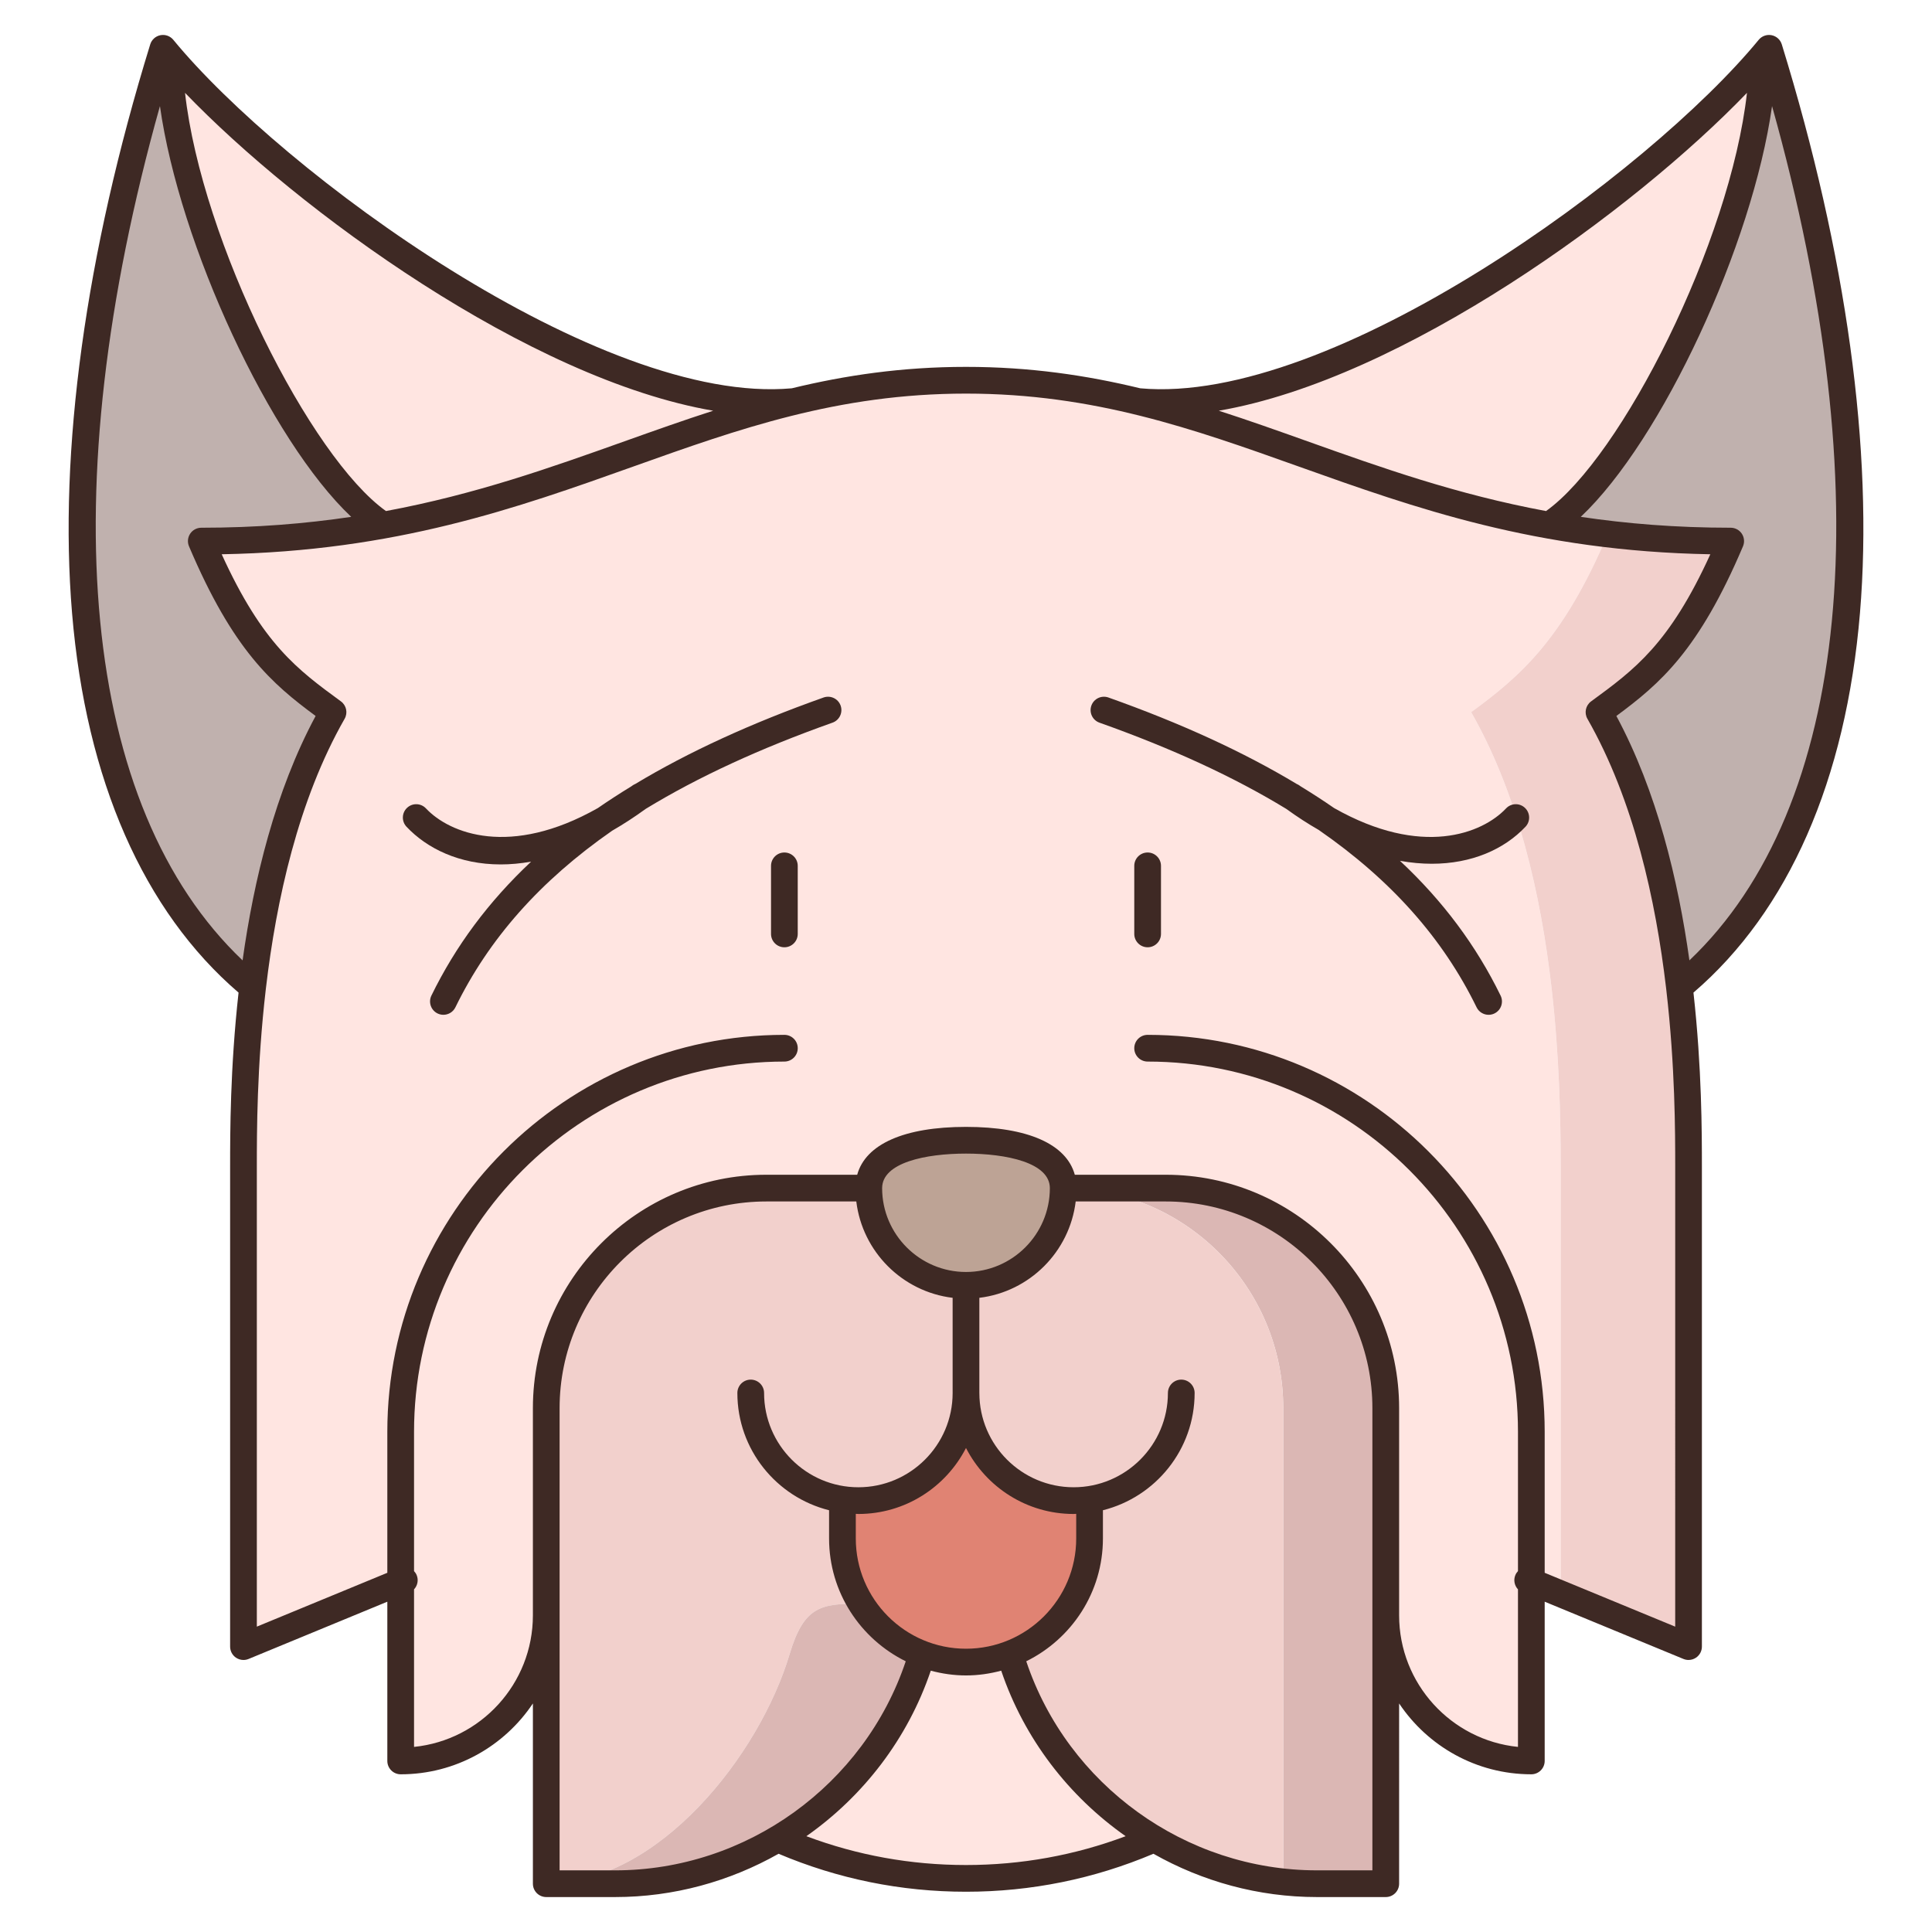
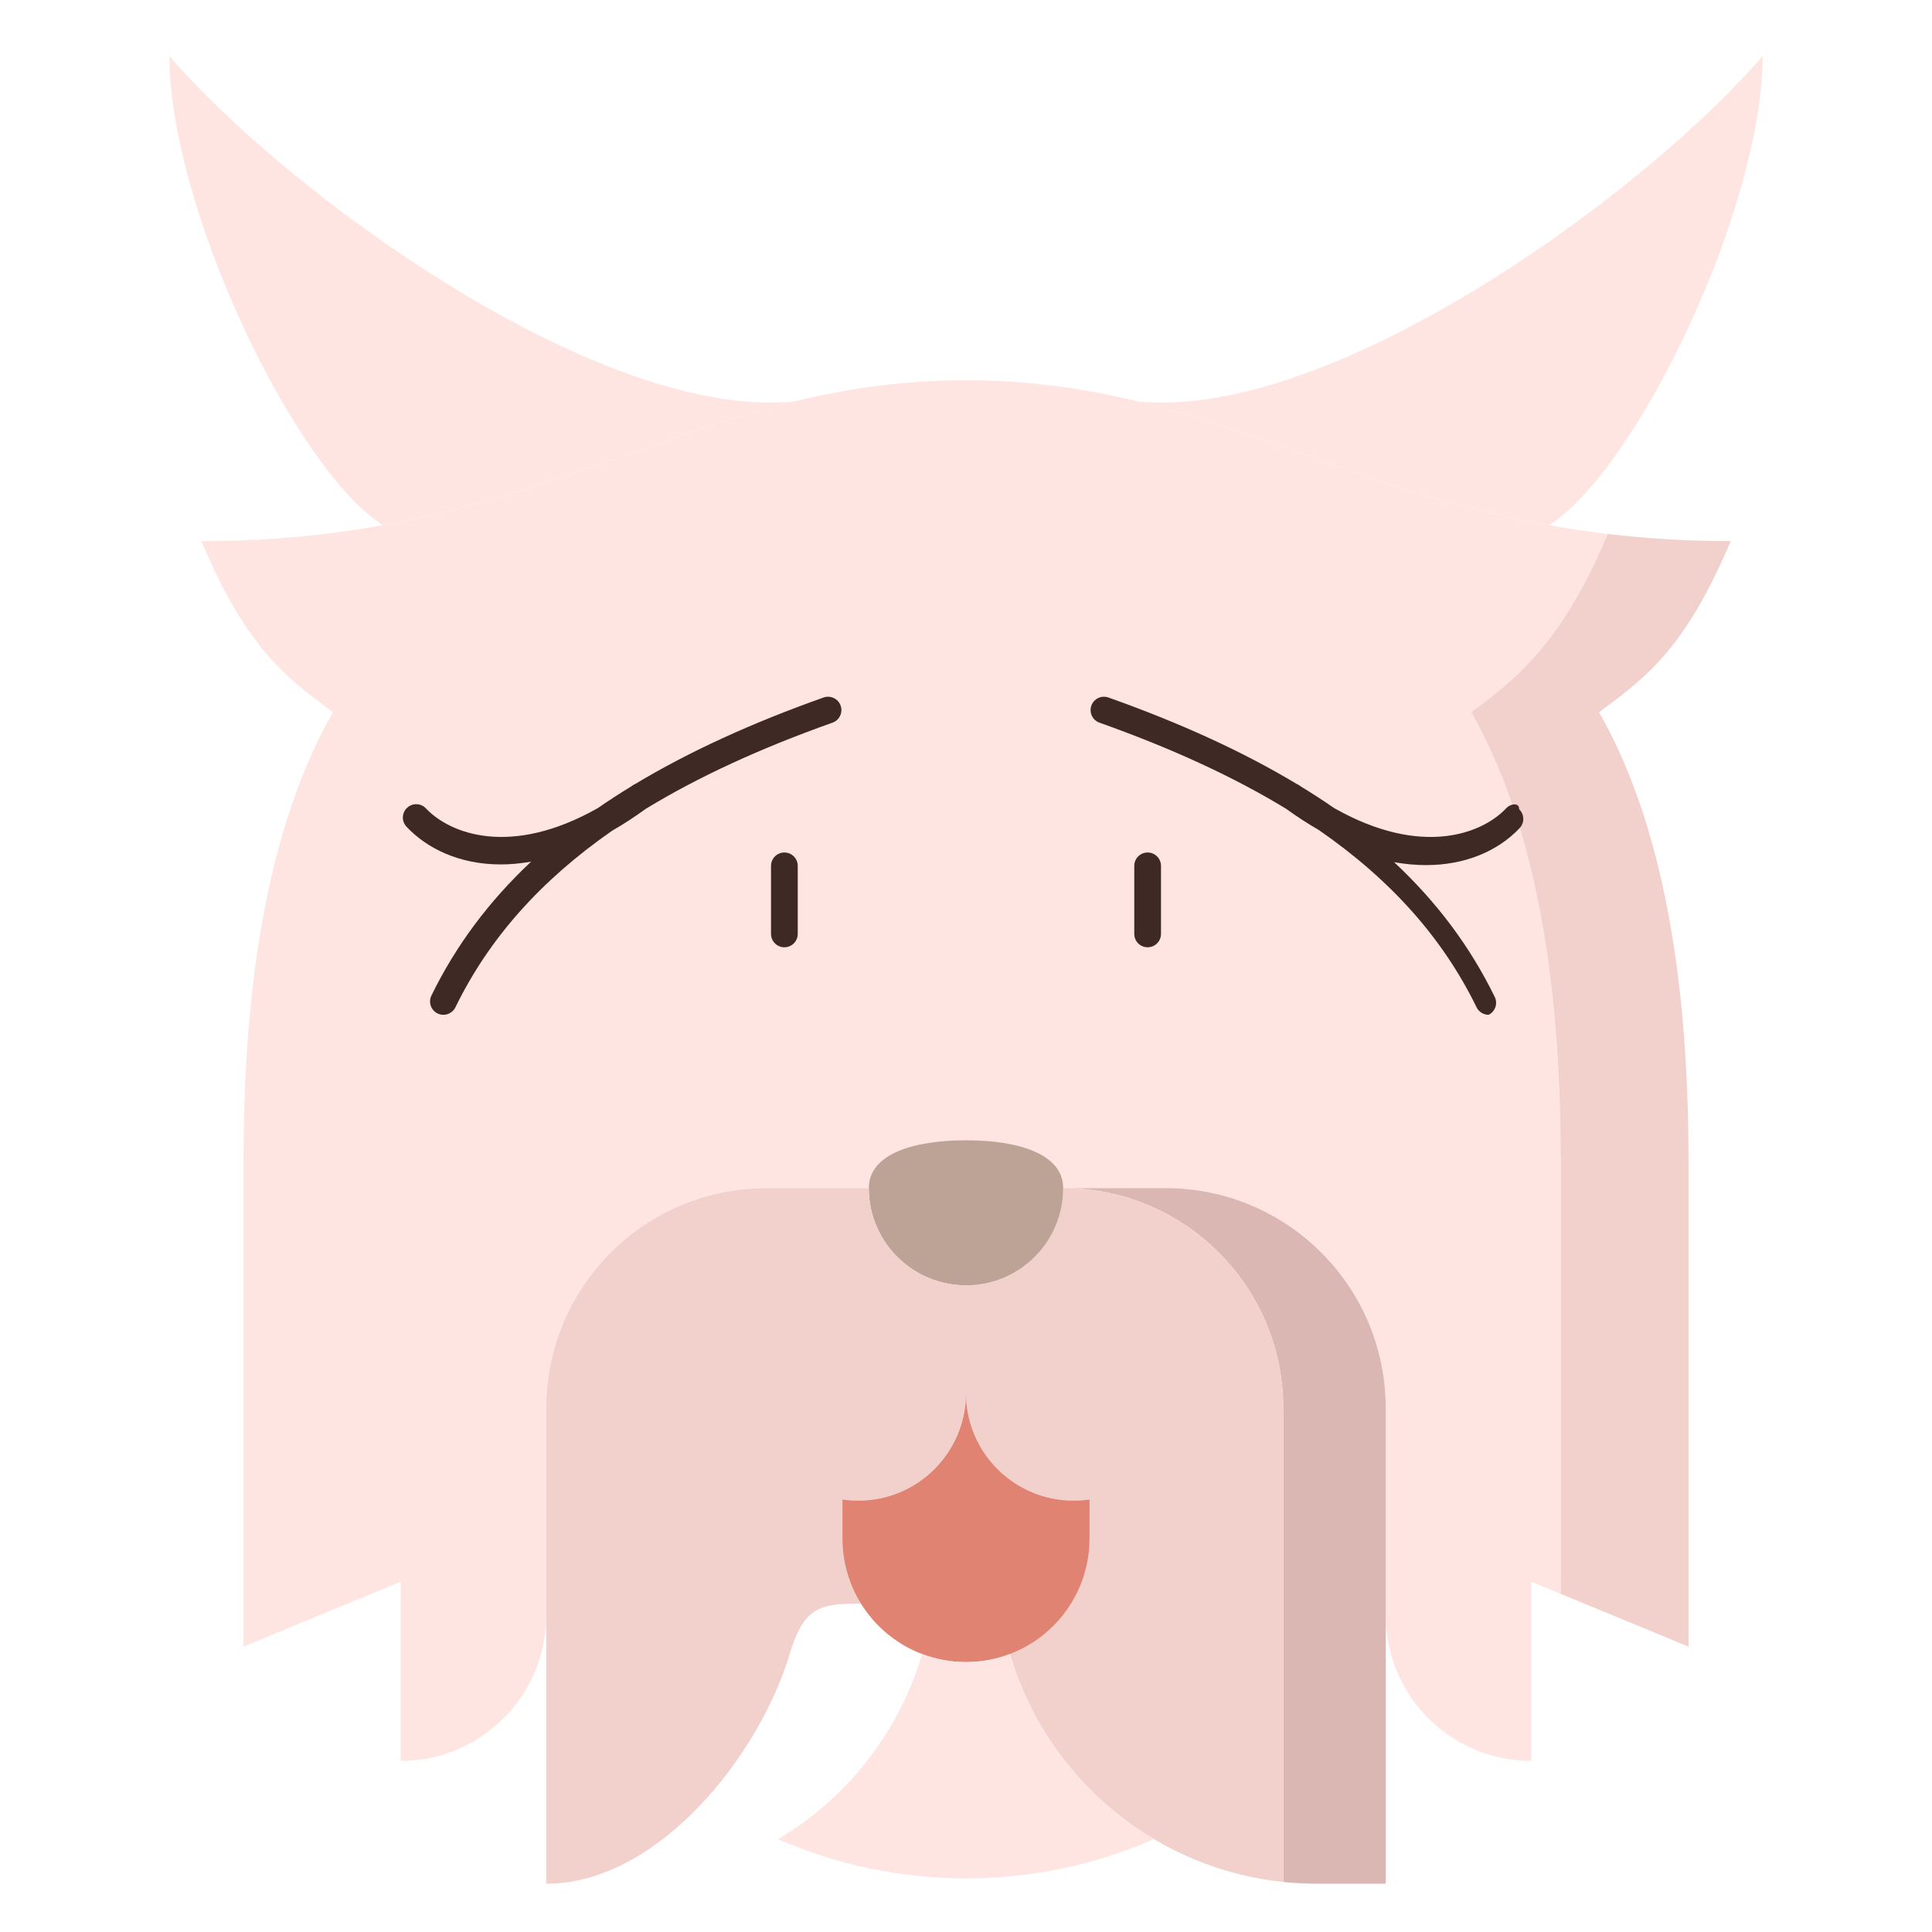
<svg xmlns="http://www.w3.org/2000/svg" version="1.1" id="Layer_1" x="0px" y="0px" width="283.465px" height="283.465px" viewBox="0 0 283.465 283.465" xml:space="preserve">
  <path fill="#FFE5E1" d="M228.739,159.053c0.195,4.448,0.246,8.55,0.246,12.114v62.686l-4.309-1.779v26.294  c-11.796,0-21.357-9.562-21.357-21.358v-30.404c0-17.827-14.454-32.283-32.283-32.283h-15.041c0-4.936-6.385-7.023-14.263-7.023  c-7.878,0-14.265,2.088-14.265,7.023h-15.039c-17.83,0-32.283,14.456-32.283,32.283v30.404c0,11.797-9.562,21.358-21.358,21.358  v-26.294l-23.067,9.521c0,0,0-53.569,0-70.427c0-7.13,0.207-16.403,1.352-26.318c1.561-13.531,4.87-28.256,11.787-40.361  c-7.165-5.242-12.739-9.576-19.323-25.097c9.896,0,18.652-0.895,26.635-2.332c23.685-4.269,40.575-13.338,60.27-18.139  c7.792-1.897,16.025-3.128,25.292-3.128c9.267,0,17.5,1.231,25.292,3.128c0.002,0.002,0.005,0.002,0.007,0.002  c19.693,4.801,36.58,13.868,60.263,18.137c2.769,0.5,5.63,0.931,8.604,1.284c-6.585,15.522-12.886,20.903-20.051,26.145  c6.916,12.105,10.227,26.83,11.787,40.361C228.205,149.805,228.544,154.604,228.739,159.053z" />
  <path fill="#F2D0CC" d="M246.393,144.849c1.146,9.915,1.352,19.188,1.352,26.318c0,16.857,0,70.427,0,70.427l-18.759-7.741v-62.686  c0-3.564-0.051-7.666-0.246-12.114c-0.195-4.449-0.534-9.248-1.105-14.204c-1.561-13.531-4.871-28.256-11.787-40.361  c7.165-5.242,13.466-10.623,20.051-26.145c5.593,0.667,11.568,1.048,18.031,1.048c-6.584,15.521-12.158,19.855-19.323,25.097  C241.522,116.592,244.832,131.317,246.393,144.849z" />
  <path fill="#DBB7B4" d="M203.319,206.604v69.773h-10.11c-1.665,0-3.31-0.086-4.931-0.255v-69.519  c0-17.827-14.453-32.283-32.283-32.283h15.041C188.865,174.321,203.319,188.777,203.319,206.604z" />
  <path fill="#F2D0CC" d="M188.278,206.604v69.519c-6.873-0.718-13.306-2.92-18.971-6.283c-10.101-5.989-17.759-15.658-21.126-27.161  c6.828-2.597,11.681-9.205,11.681-16.945v-5.732c-0.765,0.114-1.545,0.172-2.339,0.172c-8.722,0-15.792-7.07-15.792-15.793v-15.794  c7.878,0,14.263-6.387,14.263-14.265C173.825,174.321,188.278,188.777,188.278,206.604z" />
  <path fill="#BDA395" d="M155.995,174.321c0,7.878-6.385,14.265-14.263,14.265c-7.878,0-14.265-6.387-14.265-14.265  c0-4.936,6.387-7.023,14.265-7.023C149.61,167.298,155.995,169.386,155.995,174.321z" />
-   <path fill="#C0B1AE" d="M246.393,144.849c-1.561-13.531-4.87-28.256-11.787-40.361c7.165-5.242,12.739-9.576,19.323-25.097  c-9.896,0-18.651-0.895-26.635-2.332c13.061-8.405,31.317-46.729,31.317-68.849c0.325-0.379,0.639-0.752,0.941-1.122  C278.325,67.956,275.538,120.824,246.393,144.849z" />
  <path fill="#FFE5E1" d="M258.611,8.209c0,22.12-18.257,60.444-31.317,68.849c-23.683-4.269-40.569-13.336-60.263-18.137  C195.994,61.618,241.764,27.904,258.611,8.209z" />
  <path fill="none" stroke="#ED1C24" stroke-width="3.92" stroke-linecap="round" stroke-linejoin="round" d="M58.787,232.073" />
  <path fill="#F2D0CC" d="M141.732,188.586v15.794c0,8.723-7.07,15.793-15.791,15.793c-0.794,0-1.575-0.058-2.339-0.172v5.732  c0,3.505,0.994,6.779,2.72,9.555c-5.79,0-8.35,0.29-10.463,7.391c-4.378,14.711-19.17,33.699-35.713,33.699v-69.773  c0-17.827,14.453-32.283,32.283-32.283h15.039C127.467,182.199,133.854,188.586,141.732,188.586z" />
-   <path fill="#DBB7B4" d="M135.282,242.679c-3.368,11.503-11.025,21.172-21.125,27.161c-7,4.155-15.173,6.538-23.901,6.538h-10.11  c16.543,0,31.335-18.988,35.713-33.699c2.114-7.101,4.673-7.391,10.463-7.391C128.403,238.637,131.548,241.257,135.282,242.679z" />
  <path fill="#E08373" d="M159.862,220.001v5.732c0,7.74-4.853,14.349-11.681,16.945c-2.004,0.766-4.179,1.185-6.45,1.185  s-4.445-0.419-6.45-1.185c-6.828-2.597-11.68-9.205-11.68-16.945v-5.732c0.764,0.114,1.544,0.172,2.339,0.172  c8.721,0,15.791-7.07,15.791-15.793c0,8.723,7.07,15.793,15.792,15.793C158.317,220.173,159.098,220.115,159.862,220.001z" />
  <path fill="#FFE5E1" d="M169.308,269.84c-8.44,3.703-17.768,5.758-27.576,5.758s-19.135-2.055-27.575-5.758  c10.101-5.989,17.758-15.658,21.125-27.161c2.004,0.766,4.179,1.185,6.45,1.185s4.446-0.419,6.45-1.185  C151.549,254.182,159.207,263.851,169.308,269.84z" />
  <path fill="#FFE5E1" d="M116.44,58.919c-19.695,4.801-36.585,13.87-60.27,18.139C43.11,68.653,24.853,30.329,24.853,8.209  C41.703,27.904,87.482,61.625,116.44,58.919z" />
-   <path fill="#C0B1AE" d="M48.858,104.487c-6.917,12.105-10.226,26.83-11.787,40.361C7.926,120.824,5.139,67.956,23.912,7.087  c0.302,0.37,0.615,0.743,0.941,1.122c0,22.12,18.257,60.444,31.317,68.849c-7.982,1.438-16.739,2.332-26.635,2.332  C36.119,94.912,41.693,99.245,48.858,104.487z" />
  <g>
-     <path fill="#3E2924" d="M220.971,118.61c-3.482,3.693-12.379,7.229-25.22-0.045c-1.57-1.087-3.206-2.147-4.905-3.184   c-0.059-0.043-0.116-0.082-0.176-0.125c-0.127-0.094-0.262-0.165-0.401-0.223c-7.824-4.71-16.992-8.913-27.64-12.695   c-1.021-0.36-2.141,0.171-2.503,1.191c-0.362,1.021,0.171,2.141,1.19,2.503c10.62,3.772,19.708,7.956,27.403,12.646   c1.611,1.169,3.198,2.194,4.759,3.089c10.662,7.375,18.243,15.938,23.167,26.026c0.34,0.696,1.037,1.101,1.763,1.101   c0.289,0,0.582-0.063,0.858-0.198c0.974-0.476,1.377-1.648,0.902-2.621c-3.578-7.329-8.452-13.881-14.763-19.774   c1.618,0.289,3.177,0.43,4.664,0.43c5.859,0,10.63-2.12,13.752-5.431c0.743-0.788,0.706-2.028-0.081-2.771   C222.953,117.785,221.714,117.822,220.971,118.61z" />
-     <path fill="#3E2924" d="M261.426,6.51c-0.213-0.689-0.787-1.206-1.495-1.346c-0.708-0.137-1.436,0.122-1.893,0.679   c-16.016,19.499-62.57,53.688-90.738,51.129c-7.861-1.904-16.175-3.143-25.565-3.144h0c0,0-0.001,0-0.001,0c0,0,0,0-0.001,0h0   c-9.391,0-17.704,1.239-25.565,3.144c-28.137,2.557-74.722-31.63-90.739-51.129c-0.458-0.557-1.184-0.818-1.893-0.679   c-0.708,0.14-1.282,0.656-1.495,1.346c-9.495,30.785-13.461,59.637-11.47,83.438c2.051,24.521,10.5,43.734,24.43,55.688   c-1.235,11.092-1.238,20.593-1.238,25.532v70.425c0,0.654,0.326,1.266,0.87,1.629c0.327,0.219,0.708,0.331,1.09,0.331   c0.253,0,0.507-0.049,0.748-0.148l20.358-8.401v23.364c0,1.082,0.877,1.96,1.96,1.96c8.081,0,15.213-4.134,19.398-10.396v26.447   c0,1.082,0.877,1.96,1.96,1.96h10.11c8.584,0,16.804-2.294,23.975-6.352c8.71,3.686,17.955,5.571,27.501,5.571   s18.792-1.886,27.502-5.571c7.172,4.058,15.391,6.352,23.975,6.352h10.11c1.082,0,1.96-0.878,1.96-1.96V249.93   c4.186,6.263,11.317,10.396,19.398,10.396c1.082,0,1.96-0.878,1.96-1.96v-23.364l20.358,8.401c0.241,0.1,0.495,0.148,0.748,0.148   c0.383,0,0.763-0.112,1.09-0.331c0.544-0.363,0.87-0.975,0.87-1.629v-70.425c0-4.938-0.003-14.44-1.238-25.532   c13.929-11.953,22.379-31.166,24.43-55.688C274.887,66.146,270.921,37.294,261.426,6.51z M256.317,13.624   c-2.457,21.911-18.418,53.484-29.481,61.358c-13.135-2.443-24.187-6.378-35.006-10.236c-4.364-1.556-8.663-3.083-13.01-4.486   C205.831,55.622,239.723,30.877,256.317,13.624z M104.641,60.261c-4.345,1.401-8.643,2.929-13.006,4.484   c-10.819,3.858-21.872,7.793-35.006,10.236c-11.063-7.874-27.025-39.447-29.481-61.358C43.742,30.877,77.626,55.625,104.641,60.261   z M23.467,15.567c2.866,20.344,16.152,49.036,28.064,60.265c-6.706,0.999-13.958,1.597-21.997,1.597   c-0.658,0-1.271,0.33-1.634,0.878c-0.363,0.548-0.427,1.242-0.17,1.848c6.489,15.292,12.174,20.159,18.579,24.892   c-5.945,11.059-9.071,24.08-10.717,35.86C11.97,118.463,7.532,72.365,23.467,15.567z M82.105,274.418v-67.813   c0-16.721,13.603-30.324,30.324-30.324h13.208c0.894,7.38,6.754,13.241,14.134,14.136v13.963c0,0.008,0.001,0.016,0.001,0.024   c-0.013,7.616-6.212,13.809-13.832,13.809c-7.627,0-13.833-6.205-13.833-13.833c0-1.082-0.877-1.96-1.96-1.96   s-1.96,0.878-1.96,1.96c0,8.305,5.74,15.276,13.456,17.205v4.148c0,7.902,4.598,14.733,11.248,18.012   c-6.078,18.144-23.367,30.674-42.635,30.674H82.105z M154.036,174.327c-0.004,6.782-5.521,12.299-12.305,12.299   c-6.777,0-12.292-5.508-12.304-12.283c0-0.008,0.002-0.015,0.002-0.022c0-0.006-0.001-0.011-0.001-0.016   c0.02-3.722,6.364-5.048,12.303-5.048c5.945,0,12.298,1.329,12.304,5.06c0,0.001,0,0.003,0,0.004   C154.035,174.322,154.036,174.325,154.036,174.327z M141.732,241.902c-8.916,0-16.169-7.254-16.169-16.17v-3.62   c0.127,0.003,0.25,0.02,0.377,0.02c6.881,0,12.847-3.942,15.792-9.681c2.945,5.738,8.911,9.681,15.792,9.681   c0.128,0,0.251-0.017,0.378-0.02v3.62C157.902,234.648,150.648,241.902,141.732,241.902z M141.732,273.638   c-8.09,0-15.952-1.424-23.422-4.229c8.345-5.861,14.871-14.281,18.255-24.285c1.652,0.44,3.378,0.698,5.167,0.698   s3.515-0.258,5.167-0.698c3.385,10.004,9.911,18.423,18.256,24.285C157.685,272.214,149.823,273.638,141.732,273.638z    M201.359,274.418h-8.15c-19.267,0-36.557-12.53-42.636-30.674c6.651-3.278,11.249-10.109,11.249-18.012v-4.148   c7.715-1.93,13.455-8.9,13.455-17.205c0-1.082-0.878-1.96-1.96-1.96s-1.96,0.878-1.96,1.96c0,7.628-6.205,13.833-13.833,13.833   c-7.618,0-13.815-6.189-13.831-13.804c0-0.01,0.001-0.02,0.001-0.029s-0.003-0.02-0.003-0.029v-13.934   c7.38-0.895,13.24-6.756,14.135-14.136h13.21c16.721,0,30.323,13.604,30.323,30.324V274.418z M245.784,238.663l-19.146-7.901   v-20.683c0-32.116-26.134-58.244-58.257-58.244c-1.082,0-1.96,0.878-1.96,1.96s0.878,1.96,1.96,1.96   c29.962,0,54.337,24.37,54.337,54.324v20.435c-0.158,0.169-0.293,0.364-0.386,0.591c-0.303,0.734-0.124,1.544,0.386,2.087v23.116   c-9.779-0.985-17.438-9.265-17.438-19.3v-30.403c0-18.882-15.361-34.244-34.243-34.244h-13.341   c-1.237-4.491-6.899-7.023-15.964-7.023s-14.727,2.532-15.964,7.023h-13.338c-18.882,0-34.244,15.362-34.244,34.244v30.403   c0,10.035-7.659,18.314-17.438,19.3v-23.116c0.51-0.544,0.688-1.353,0.386-2.087c-0.093-0.226-0.228-0.421-0.386-0.589v-20.437   c0-29.954,24.376-54.324,54.338-54.324c1.083,0,1.96-0.878,1.96-1.96s-0.877-1.96-1.96-1.96c-32.124,0-58.258,26.128-58.258,58.244   v20.683l-19.146,7.9v-67.495c0-4.981,0.001-14.712,1.309-25.964c0.017-0.093,0.029-0.186,0.033-0.279   c1.509-12.8,4.717-27.526,11.539-39.464c0.495-0.866,0.261-1.965-0.544-2.554c-6.37-4.66-11.484-8.401-17.492-21.583   c25.583-0.459,43.285-6.772,60.427-12.885c15.415-5.497,29.974-10.688,48.781-10.688c18.808,0,33.366,5.192,48.781,10.688   c17.142,6.113,34.843,12.426,60.426,12.885c-6.008,13.182-11.121,16.923-17.492,21.583c-0.805,0.589-1.039,1.688-0.545,2.555   c6.822,11.937,10.03,26.664,11.54,39.464c0.004,0.094,0.016,0.187,0.032,0.28c1.309,11.251,1.31,20.981,1.31,25.963V238.663z    M247.873,140.906c-1.646-11.78-4.772-24.8-10.718-35.859c6.405-4.732,12.091-9.599,18.579-24.892   c0.257-0.605,0.192-1.299-0.17-1.848c-0.363-0.548-0.978-0.878-1.635-0.878c-8.038,0-15.291-0.599-21.996-1.597   c11.912-11.229,25.199-39.921,28.064-60.265C275.934,72.364,271.496,118.463,247.873,140.906z" />
+     <path fill="#3E2924" d="M220.971,118.61c-3.482,3.693-12.379,7.229-25.22-0.045c-1.57-1.087-3.206-2.147-4.905-3.184   c-0.059-0.043-0.116-0.082-0.176-0.125c-0.127-0.094-0.262-0.165-0.401-0.223c-7.824-4.71-16.992-8.913-27.64-12.695   c-1.021-0.36-2.141,0.171-2.503,1.191c-0.362,1.021,0.171,2.141,1.19,2.503c10.62,3.772,19.708,7.956,27.403,12.646   c1.611,1.169,3.198,2.194,4.759,3.089c10.662,7.375,18.243,15.938,23.167,26.026c0.34,0.696,1.037,1.101,1.763,1.101   c0.974-0.476,1.377-1.648,0.902-2.621c-3.578-7.329-8.452-13.881-14.763-19.774   c1.618,0.289,3.177,0.43,4.664,0.43c5.859,0,10.63-2.12,13.752-5.431c0.743-0.788,0.706-2.028-0.081-2.771   C222.953,117.785,221.714,117.822,220.971,118.61z" />
    <path fill="#3E2924" d="M168.381,125.079c-1.082,0-1.96,0.877-1.96,1.96v9.987c0,1.083,0.878,1.96,1.96,1.96s1.96-0.877,1.96-1.96   v-9.987C170.341,125.956,169.463,125.079,168.381,125.079z" />
    <path fill="#3E2924" d="M120.836,102.337c-10.648,3.782-19.816,7.985-27.641,12.695c-0.139,0.059-0.274,0.129-0.401,0.223   c-0.061,0.044-0.12,0.084-0.18,0.128c-1.697,1.036-3.331,2.095-4.9,3.181c-12.842,7.274-21.738,3.738-25.22,0.045   c-0.742-0.787-1.983-0.825-2.771-0.081c-0.788,0.742-0.824,1.983-0.081,2.771c2.999,3.181,7.737,5.531,13.818,5.531   c1.416,0,2.908-0.133,4.465-0.408c-6.247,5.861-11.077,12.374-14.629,19.651c-0.475,0.973-0.071,2.146,0.901,2.621   c0.277,0.135,0.57,0.198,0.858,0.198c0.726,0,1.423-0.404,1.763-1.101c4.899-10.035,12.427-18.561,23.001-25.91   c1.603-0.921,3.247-1.985,4.931-3.209c7.694-4.688,16.78-8.872,27.397-12.643c1.02-0.362,1.553-1.483,1.191-2.503   C122.977,102.509,121.858,101.979,120.836,102.337z" />
    <path fill="#3E2924" d="M115.085,125.079c-1.083,0-1.96,0.877-1.96,1.96v9.987c0,1.083,0.877,1.96,1.96,1.96s1.96-0.877,1.96-1.96   v-9.987C117.045,125.956,116.167,125.079,115.085,125.079z" />
  </g>
</svg>